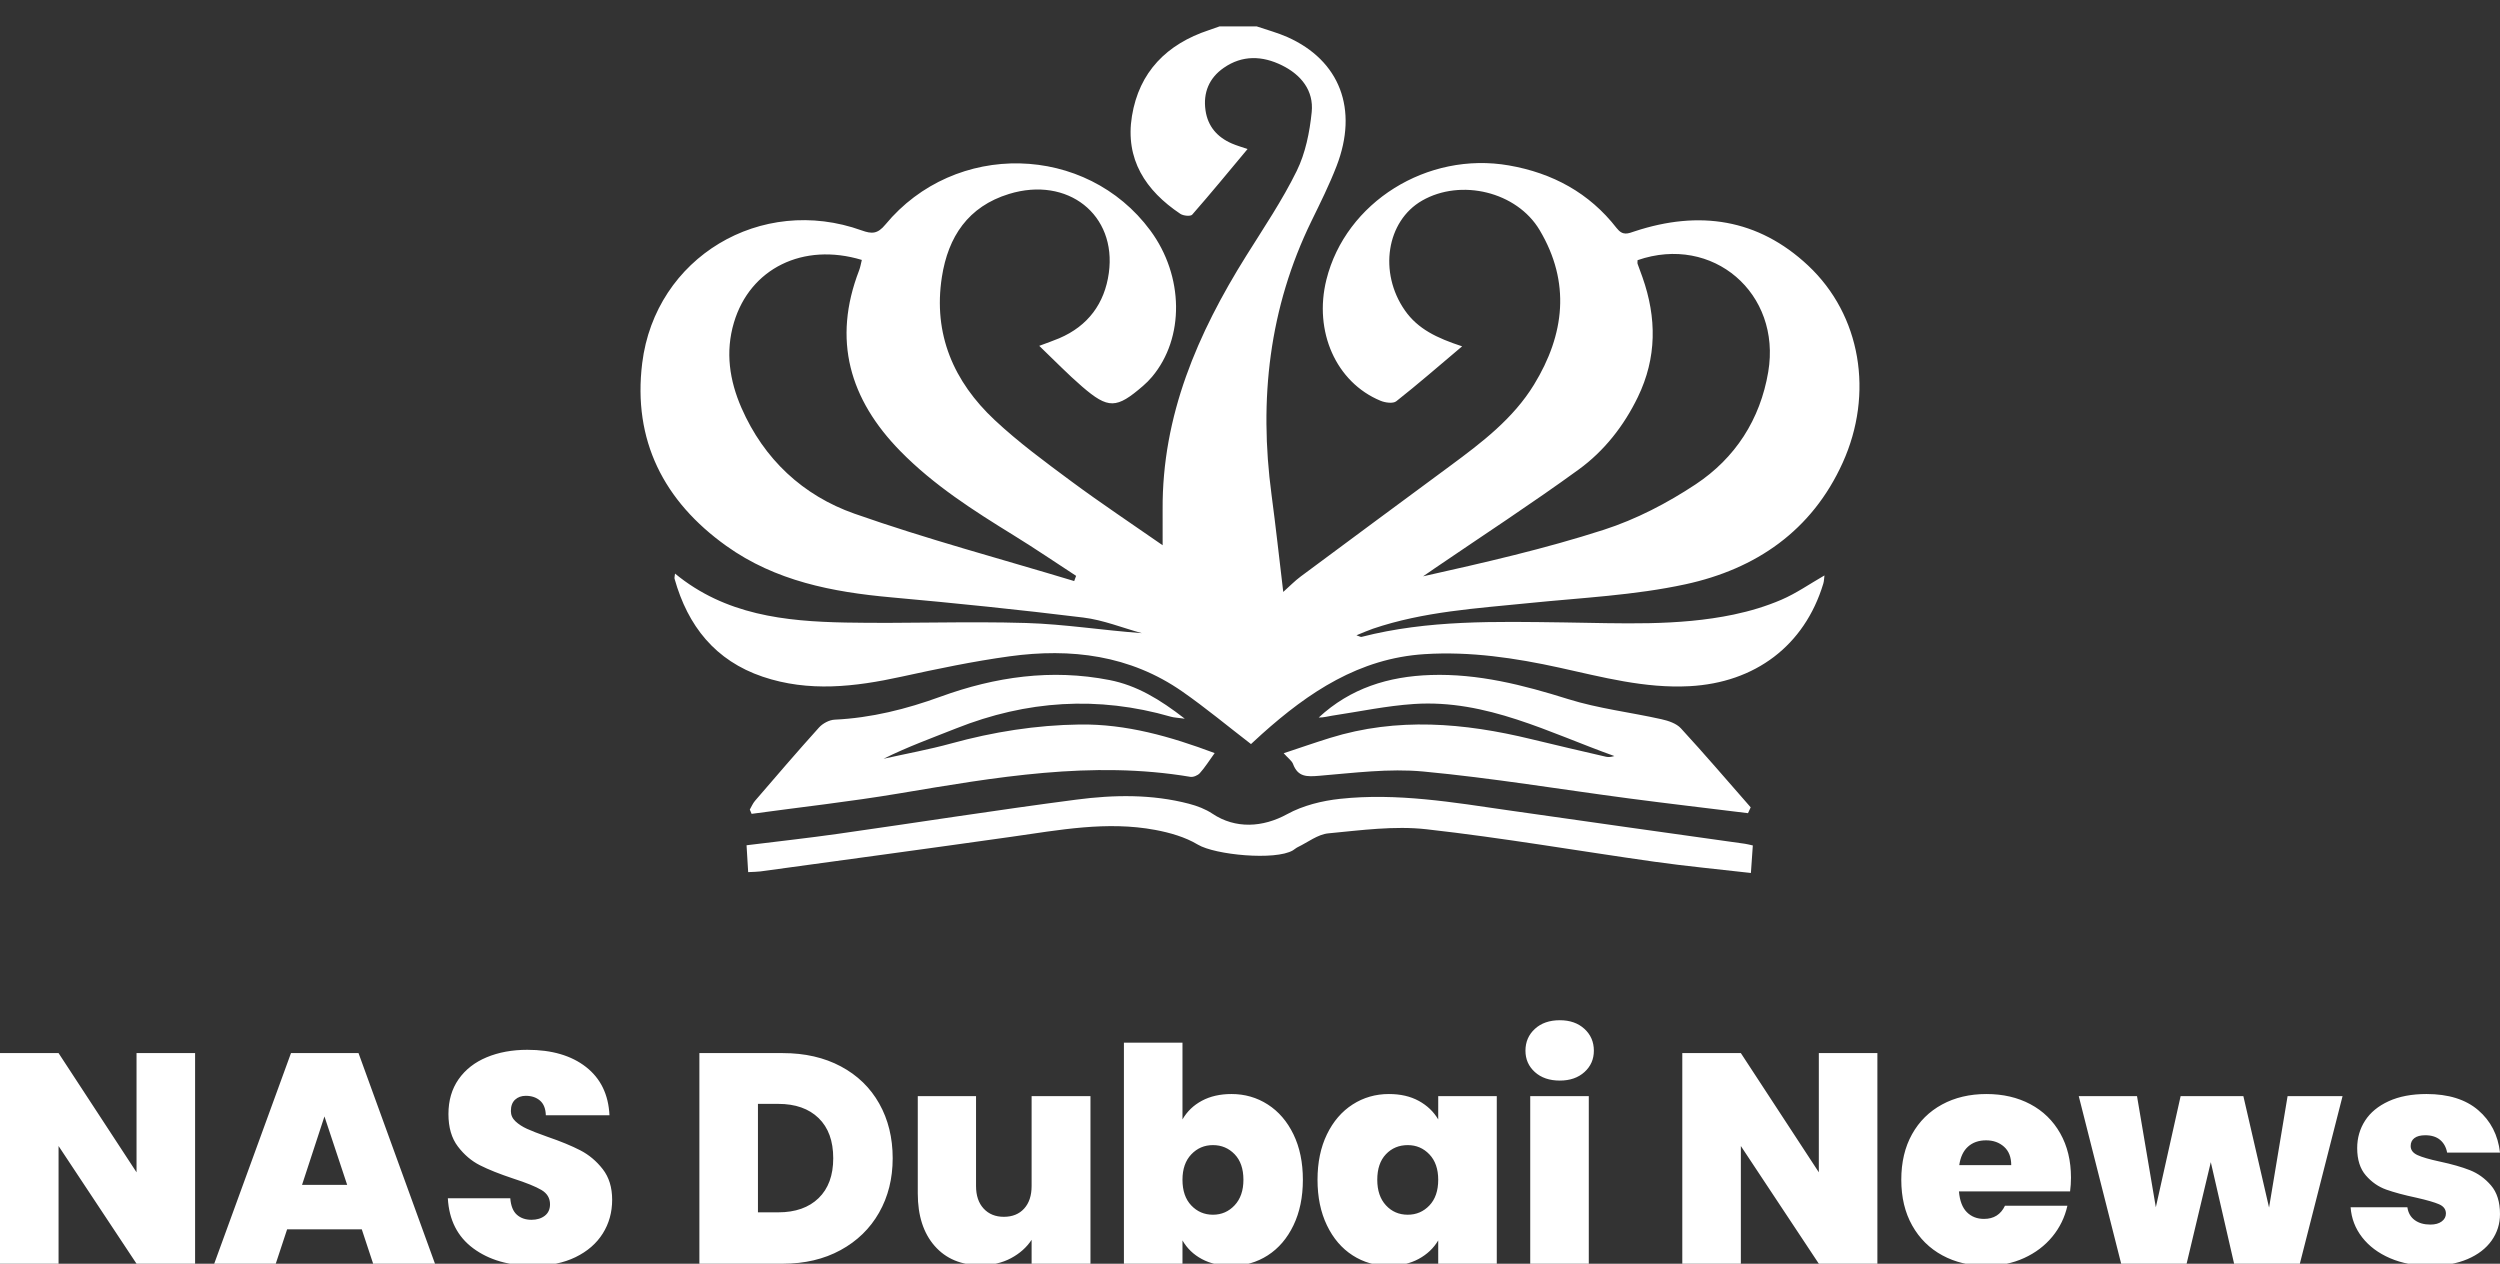
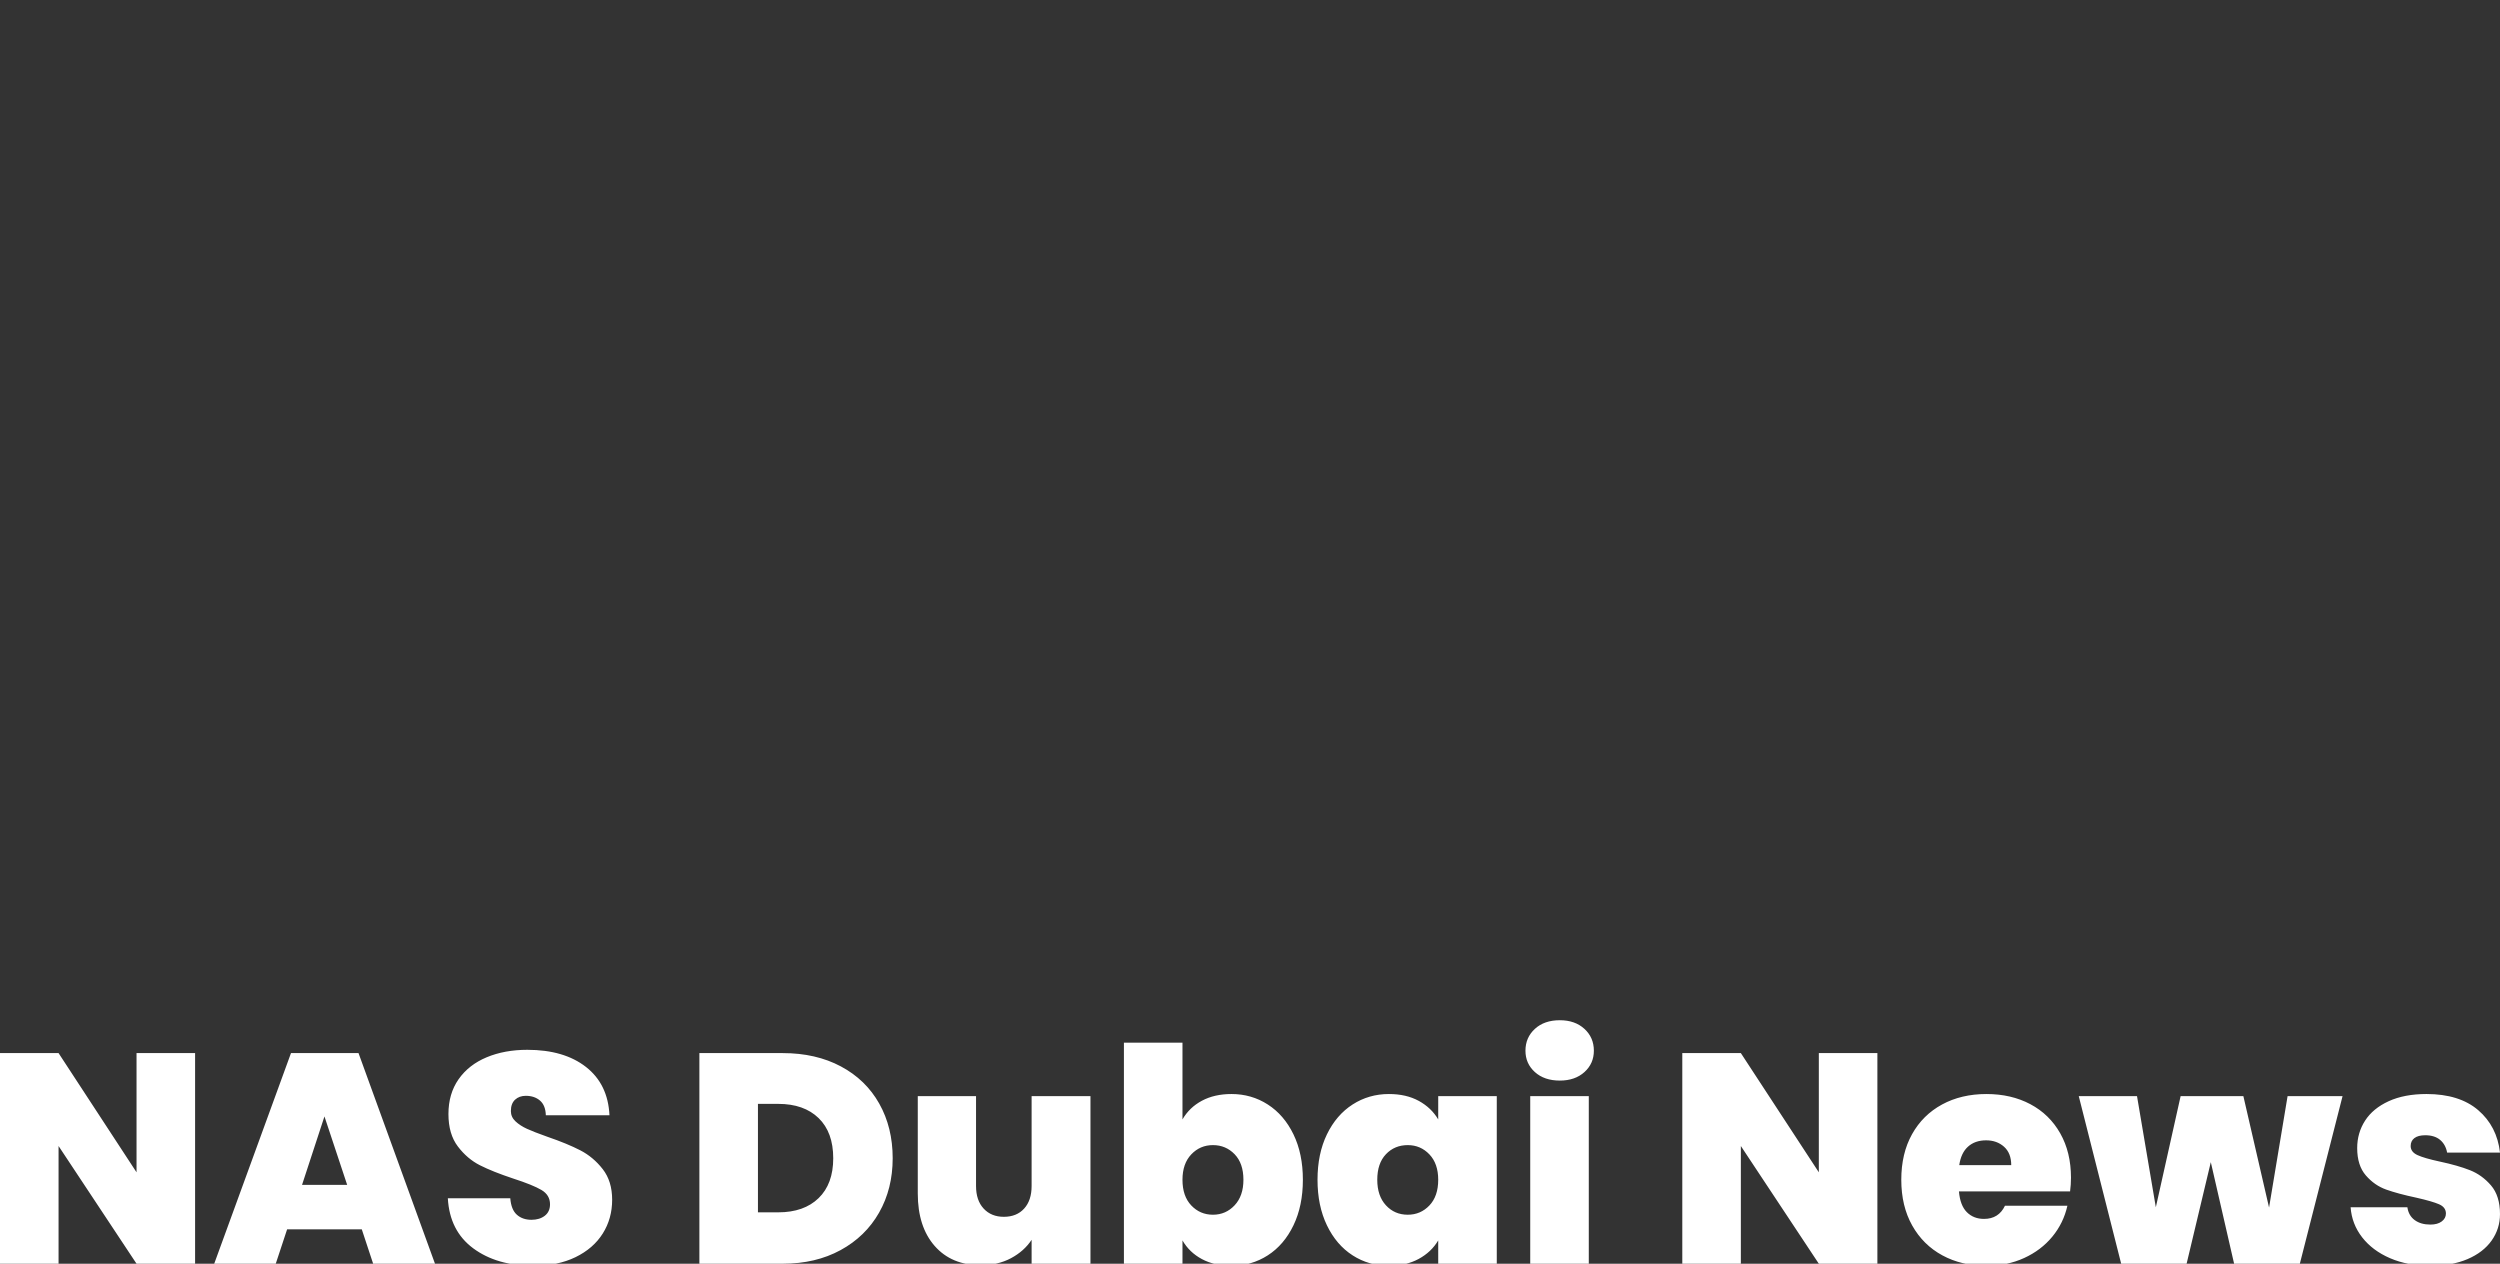
<svg xmlns="http://www.w3.org/2000/svg" id="Layer_1" x="0px" y="0px" width="1255.187px" height="634.481px" viewBox="0 0 1255.187 634.481" xml:space="preserve">
  <rect x="0" y="0" width="1255.187" height="634.481" fill="#333333" stroke="none" />
  <g>
    <g>
      <g>
        <path fill="#ffffff" d="M68.55,588.582l-39.15-59.85H0v105.75h29.4v-59.1l39.15,59.1h29.4v-105.75h-29.4V588.582z M146.1,528.731    l-38.55,105.75h30.9l5.7-17.25h37.5l5.7,17.25h31.05L180,528.731H146.1z M151.65,594.882l11.25-34.35l11.4,34.35H151.65z     M291.374,577.557c-4.35-2.25-9.877-4.523-16.575-6.825c-4.5-1.598-7.901-2.925-10.2-3.975c-2.301-1.05-4.226-2.299-5.775-3.75    c-1.551-1.448-2.325-3.174-2.325-5.175c0-2.499,0.698-4.399,2.1-5.7c1.399-1.299,3.199-1.95,5.4-1.95    c2.899,0,5.273,0.802,7.125,2.4c1.849,1.601,2.824,4.05,2.925,7.35h31.95c-0.502-10.399-4.425-18.474-11.775-24.225    c-7.35-5.75-17.175-8.625-29.475-8.625c-7.601,0-14.4,1.251-20.4,3.75c-6,2.501-10.701,6.176-14.1,11.025    c-3.401,4.851-5.1,10.675-5.1,17.475c0,6.701,1.575,12.126,4.725,16.275c3.15,4.15,6.848,7.3,11.1,9.45    c4.25,2.151,9.825,4.376,16.725,6.675c6.5,2.1,11.199,4.001,14.1,5.7c2.899,1.702,4.35,4.102,4.35,7.2    c0,2.5-0.876,4.425-2.625,5.775c-1.751,1.35-3.975,2.025-6.675,2.025c-3,0-5.451-0.849-7.35-2.55c-1.901-1.699-3-4.448-3.3-8.25    h-31.35c0.6,10.9,4.85,19.275,12.75,25.125c7.898,5.85,18,8.775,30.3,8.775c8.1,0,15.124-1.449,21.075-4.35    c5.949-2.899,10.5-6.849,13.65-11.85c3.15-4.999,4.725-10.65,4.725-16.95c0-6.199-1.575-11.325-4.725-15.375    C299.473,582.957,295.723,579.807,291.374,577.557z M422.171,535.407c-8.351-4.449-18.075-6.675-29.175-6.675h-41.85v105.75    h41.85c10.999,0,20.674-2.273,29.025-6.825c8.349-4.549,14.798-10.824,19.35-18.825c4.549-7.999,6.825-17.1,6.825-27.3    c0-10.298-2.25-19.449-6.75-27.45C436.946,546.083,430.52,539.857,422.171,535.407z M410.996,601.557    c-4.901,4.751-11.651,7.125-20.25,7.125h-10.2v-54.45h10.2c8.599,0,15.349,2.377,20.25,7.125c4.898,4.75,7.35,11.475,7.35,20.175    C418.346,590.133,415.895,596.809,410.996,601.557z M517.944,595.481c0,4.8-1.251,8.576-3.75,11.325    c-2.501,2.752-5.902,4.125-10.2,4.125c-4.2,0-7.575-1.373-10.125-4.125c-2.55-2.749-3.825-6.525-3.825-11.325v-45.15h-29.25v48.9    c0,11.1,2.825,19.875,8.476,26.325c5.648,6.45,13.373,9.675,23.175,9.675c5.7,0,10.749-1.174,15.15-3.524    c4.399-2.349,7.849-5.424,10.35-9.226v12h29.55v-84.15h-29.55V595.481z M636.517,554.532c-5.451-3.5-11.526-5.25-18.225-5.25    c-5.7,0-10.65,1.125-14.85,3.375c-4.2,2.25-7.451,5.376-9.75,9.375v-38.55h-29.4v111h29.4v-11.7c2.299,4,5.55,7.125,9.75,9.375    c4.2,2.25,9.15,3.375,14.85,3.375c6.699,0,12.774-1.749,18.225-5.25c5.449-3.5,9.75-8.524,12.9-15.075    c3.149-6.549,4.725-14.175,4.725-22.875c0-8.7-1.575-16.298-4.725-22.8C646.267,563.032,641.966,558.033,636.517,554.532z     M619.867,605.157c-2.951,3.15-6.577,4.725-10.875,4.725c-4.301,0-7.927-1.549-10.875-4.65c-2.951-3.098-4.425-7.399-4.425-12.9    c0-5.4,1.475-9.649,4.425-12.75c2.948-3.098,6.574-4.65,10.875-4.65c4.298,0,7.924,1.526,10.875,4.575    c2.948,3.052,4.425,7.326,4.425,12.825C624.292,597.731,622.815,602.007,619.867,605.157z M722.091,562.032    c-2.302-3.9-5.55-6.999-9.75-9.3c-4.2-2.299-9.202-3.45-15-3.45c-6.701,0-12.776,1.75-18.226,5.25    c-5.451,3.501-9.75,8.5-12.899,15c-3.15,6.501-4.726,14.1-4.726,22.8c0,8.7,1.575,16.327,4.726,22.875    c3.149,6.55,7.448,11.575,12.899,15.075c5.449,3.501,11.524,5.25,18.226,5.25c5.7,0,10.673-1.148,14.925-3.45    c4.249-2.299,7.523-5.4,9.825-9.3v11.7h29.399v-84.15h-29.399V562.032z M717.667,605.231c-2.951,3.101-6.577,4.65-10.875,4.65    c-4.402,0-8.051-1.575-10.95-4.725c-2.901-3.15-4.351-7.425-4.351-12.825c0-5.499,1.449-9.773,4.351-12.825    c2.899-3.049,6.548-4.575,10.95-4.575c4.298,0,7.924,1.552,10.875,4.65c2.948,3.101,4.425,7.35,4.425,12.75    C722.091,597.833,720.615,602.133,717.667,605.231z M768.29,634.481h29.4v-84.15h-29.4V634.481z M783.14,512.231    c-5.201,0-9.375,1.451-12.525,4.35c-3.149,2.902-4.725,6.551-4.725,10.95c0,4.301,1.575,7.875,4.725,10.725    c3.15,2.85,7.324,4.275,12.525,4.275c5.1,0,9.225-1.425,12.375-4.275c3.149-2.85,4.725-6.424,4.725-10.725    c0-4.399-1.575-8.048-4.725-10.95C792.365,513.683,788.24,512.231,783.14,512.231z M913.188,588.582l-39.15-59.85h-29.399v105.75    h29.399v-59.1l39.15,59.1h29.4v-105.75h-29.4V588.582z M1019.388,554.382c-6.401-3.398-13.751-5.1-22.05-5.1    c-8.4,0-15.825,1.75-22.275,5.25c-6.45,3.501-11.475,8.475-15.075,14.925c-3.6,6.45-5.399,14.076-5.399,22.875    c0,8.801,1.823,16.451,5.475,22.95c3.649,6.501,8.7,11.5,15.15,15c6.449,3.501,13.823,5.25,22.125,5.25    c6.899,0,13.199-1.298,18.899-3.9c5.7-2.6,10.425-6.174,14.175-10.725c3.75-4.549,6.274-9.724,7.575-15.525h-31.35    c-2.101,4.401-5.602,6.6-10.5,6.6c-3.502,0-6.375-1.125-8.625-3.375s-3.577-5.724-3.976-10.425h55.801    c0.3-2.299,0.449-4.599,0.449-6.9c0-8.499-1.8-15.923-5.399-22.275C1030.788,562.657,1025.787,557.782,1019.388,554.382z     M983.688,584.981c0.6-4.099,2.074-7.2,4.425-9.3c2.349-2.1,5.374-3.15,9.075-3.15c3.6,0,6.6,1.076,9,3.225    c2.4,2.151,3.6,5.227,3.6,9.225H983.688z M1139.238,606.282l-12.9-55.95h-31.5l-12.45,55.8l-9.449-55.8h-29.25l21.3,84.15h32.85    l12.15-51l11.7,51h33l21.449-84.15h-27.6L1139.238,606.282z M1240.112,587.532c-4.05-1.598-9.127-3.049-15.225-4.35    c-5.101-1.099-8.801-2.175-11.101-3.225c-2.302-1.05-3.45-2.574-3.45-4.575c0-1.699,0.624-3.023,1.875-3.975    c1.25-0.949,3.075-1.425,5.476-1.425c3.099,0,5.573,0.776,7.425,2.325c1.85,1.552,3.023,3.675,3.525,6.375h26.55    c-1.001-8.798-4.65-15.9-10.95-21.3c-6.3-5.4-14.951-8.1-25.95-8.1c-7.401,0-13.725,1.2-18.975,3.6    c-5.25,2.4-9.202,5.65-11.851,9.75c-2.65,4.102-3.975,8.7-3.975,13.8c0,5.801,1.448,10.376,4.35,13.725    c2.899,3.352,6.324,5.726,10.275,7.125c3.949,1.402,8.975,2.751,15.075,4.05c5.299,1.2,9.099,2.302,11.399,3.3    c2.3,1,3.45,2.55,3.45,4.65c0,1.601-0.7,2.925-2.1,3.975c-1.401,1.05-3.3,1.575-5.7,1.575c-3.201,0-5.826-0.75-7.875-2.25    c-2.051-1.5-3.276-3.649-3.675-6.45h-28.5c0.398,5.602,2.325,10.626,5.774,15.075c3.45,4.45,8.124,7.95,14.025,10.5    c5.899,2.55,12.649,3.825,20.25,3.825c7.2,0,13.425-1.125,18.675-3.375s9.274-5.348,12.075-9.3c2.799-3.95,4.2-8.375,4.2-13.275    c0-6.098-1.5-10.898-4.5-14.4C1247.687,591.683,1244.162,589.132,1240.112,587.532z" />
      </g>
    </g>
    <g>
      <g>
-         <path fill="#ffffff" d="M767.89,302.771c26.211-2.654,52.803-3.873,78.422-9.436c35.186-7.641,63.369-26.747,78.877-61.054    c15.662-34.645,9.223-74.042-17.393-98.976c-25.146-23.557-54.752-27.802-86.955-17.206c-3.43,1.129-6.012,2.482-9.189-1.608    c-13.713-17.64-32.131-27.61-54.029-31.43c-41.023-7.156-81.977,18.44-91.668,57.339c-6.477,25.987,4.846,51.567,27.174,60.814    c2.344,0.971,6.283,1.523,7.896,0.253c10.816-8.513,21.203-17.573,33.07-27.585c-12.67-4.162-22.221-8.682-28.762-18.071    c-13.201-18.944-9.275-44.798,8.672-55.097c19.465-11.17,47.531-4.479,59.01,14.816c15.625,26.263,12.578,52.38-2.82,77.568    c-10.465,17.12-26.219,29.072-42.078,40.784c-25.055,18.503-50.105,37.007-75.1,55.588c-2.961,2.202-5.557,4.896-8.734,7.726    c-2.035-16.999-3.762-32.943-5.885-48.834c-6.379-47.768-1.238-93.792,20.113-137.496c4.42-9.047,8.924-18.104,12.547-27.479    c11.051-28.582,1.645-53.031-24.68-64.766c-4.943-2.203-10.248-3.592-15.387-5.356h-18.715c-1.783,0.628-3.559,1.283-5.352,1.877    c-21.106,6.994-34.984,20.948-38.601,43.11c-3.538,21.68,6.835,37.447,24.307,49.122c1.491,0.996,5.112,1.345,5.935,0.408    c9.369-10.686,18.389-21.681,27.797-32.95c-2.991-1.043-5.515-1.751-7.898-2.786c-7.329-3.183-12.05-8.579-13.209-16.633    c-1.282-8.895,1.827-16.251,9.096-21.313c9.353-6.513,19.416-6.188,29.359-1.257c9.613,4.768,15.936,12.686,14.861,23.417    c-1.008,10.052-3.121,20.602-7.523,29.569c-7.26,14.785-16.578,28.582-25.344,42.598c-24.417,39.032-42.266,80.185-41.98,127.349    c0.033,5.62,0.004,11.243,0.004,17.979c-15.955-11.114-31.053-21.137-45.598-31.909c-13.271-9.832-26.681-19.685-38.709-30.939    c-20.589-19.267-30.996-43.112-26.524-71.845c3.146-20.212,13.18-35.375,33.704-41.679c29.43-9.04,54.153,10.356,50.113,39.68    c-2.102,15.265-10.406,26.591-24.918,32.78c-2.823,1.205-5.743,2.186-10.023,3.799c7.693,7.355,14.302,14.223,21.488,20.419    c13.215,11.396,17.313,11.202,30.596-0.277c1.62-1.402,3.164-2.933,4.542-4.573c16.415-19.519,16.042-50.636-0.837-73.477    c-32.227-43.611-98.061-45.238-133.047-2.96c-3.907,4.72-6.761,4.755-11.845,2.926c-50.516-18.182-103.663,13.465-110.234,66.633    c-4.782,38.699,10.81,69.326,42.27,91.786c24.664,17.608,53.197,23.136,82.71,25.796c32.22,2.902,64.419,6.199,96.525,10.149    c9.958,1.226,19.584,5.144,29.363,7.832c-19.602-1.423-38.802-4.518-58.078-5.104c-30.193-0.918-60.448,0.358-90.658-0.221    c-30.42-0.585-60.399-3.803-85.657-24.584c-0.127,1.358-0.382,2.056-0.22,2.637c6.646,23.677,20.432,41.078,44.254,49.143    c23.122,7.828,46.303,5.087,69.57,0.003c18.013-3.936,36.119-7.74,54.371-10.247c30.798-4.228,60.461-0.613,86.723,17.68    c11.723,8.166,22.74,17.346,34.483,26.379c1.662-1.528,3.561-3.313,5.504-5.05c23.461-20.999,48.879-38.028,81.631-40.099    c22.965-1.449,45.453,1.892,67.779,6.798c21.518,4.73,42.791,10.481,65.258,9.29c32.924-1.745,57.727-20.325,67.156-51.442    c0.41-1.357,0.416-2.835,0.6-4.171c-7.469,4.3-14.199,9.011-21.59,12.195c-7.641,3.292-15.787,5.731-23.941,7.444    c-28.201,5.923-56.828,4.329-85.354,3.959c-34.072-0.44-68.156-1.326-101.576,7.271c-0.414,0.105-0.959-0.291-2.523-0.816    c3.457-1.384,5.836-2.468,8.295-3.302C714.802,307.011,741.421,305.454,767.89,302.771z M720.353,285.321    c24.127-16.456,48.623-32.406,72.238-49.567c12.846-9.335,22.723-21.921,29.748-36.43c9.535-19.694,9.484-39.757,2.314-60.093    c-0.797-2.259-1.674-4.491-2.455-6.756c-0.146-0.418-0.021-0.93-0.021-1.853c37.758-13.059,72.268,16.623,65.609,56.104    c-4.043,23.967-16.588,43.282-36.451,56.448c-14.207,9.417-29.91,17.584-46.078,22.803c-29.555,9.543-59.945,16.489-90.76,23.377    C716.449,288.011,718.394,286.657,720.353,285.321z M539.324,291.731c-36.82-11.138-74.067-21.067-110.319-33.826    c-25.868-9.105-45.454-27.327-56.726-53.106c-6.017-13.759-8.168-28.089-3.803-42.807c8.07-27.205,34.738-40.406,64.224-31.489    c-0.438,1.727-0.706,3.55-1.354,5.227c-13.492,34.933-4.807,64.764,20.717,90.797c16.772,17.105,36.749,29.836,56.967,42.299    c10.572,6.517,20.848,13.516,31.258,20.297C539.968,289.992,539.646,290.862,539.324,291.731z M806.443,379.966    c-12.611-2.911-25.217-5.841-37.793-8.898c-33.574-8.158-67.174-11.03-100.836-0.586c-7.588,2.354-15.092,4.977-23.313,7.702    c2.289,2.563,4.09,3.763,4.703,5.407c2.463,6.595,6.969,6.418,13.107,5.914c17.402-1.43,35.078-3.766,52.307-2.145    c34.545,3.248,68.854,8.971,103.277,13.515c19.891,2.625,39.82,4.944,59.732,7.4c0.451-0.978,0.902-1.955,1.354-2.932    c-11.635-13.274-23.107-26.703-35.059-39.688c-2.262-2.457-6.295-3.781-9.75-4.553c-15.604-3.486-31.678-5.354-46.861-10.109    c-22.588-7.074-45.119-12.862-68.994-12.089c-21.189,0.686-40.311,6.612-56.225,21.349c2.352,0.069,4.52-0.593,6.74-0.926    c13.721-2.059,27.391-4.976,41.191-5.876c36.25-2.359,67.748,14.447,100.512,26.142    C809.121,380.005,807.718,380.259,806.443,379.966z M587.87,359.844c1.594,0.46,3.312,0.488,6.985,0.996    c-12.603-9.768-24.122-16.733-37.853-19.419c-29.092-5.688-57.271-1.648-84.763,8.349c-17.245,6.271-34.77,10.682-53.178,11.552    c-2.709,0.126-5.997,1.884-7.852,3.939c-10.915,12.09-21.506,24.475-32.14,36.816c-1.094,1.269-1.752,2.914-2.612,4.382    c0.302,0.719,0.604,1.438,0.906,2.156c24.632-3.363,49.367-6.111,73.872-10.221c48.524-8.141,96.937-16.67,146.383-8.364    c1.489,0.25,3.743-0.693,4.788-1.851c2.52-2.791,4.533-6.04,7.449-10.074c-22.371-8.373-44.359-14.656-67.751-14.348    c-21.931,0.288-43.386,3.703-64.542,9.52c-11.172,3.069-22.617,5.147-33.938,7.676c11.946-5.955,24.284-10.413,36.47-15.255    C515.39,351.675,551.259,349.261,587.87,359.844z M757.925,406.927c-28.244-4.081-56.488-8.931-85.117-5.852    c-9.064,0.975-18.629,3.337-26.529,7.674c-12.252,6.729-25.992,7.516-37.534-0.208c-3.496-2.338-7.698-3.924-11.801-4.998    c-18.629-4.867-37.674-4.526-56.45-2.081c-39.912,5.198-79.684,11.486-119.537,17.148c-15.124,2.15-30.318,3.812-46.13,5.774    c0.267,4.455,0.517,8.626,0.809,13.485c2.867-0.156,4.532-0.13,6.163-0.354c42.006-5.763,84.026-11.437,126.005-17.384    c23.978-3.396,47.915-7.994,72.17-3.46c7.382,1.379,15.073,3.568,21.427,7.383c8.672,5.205,38.911,8.077,47.731,2.891    c0.822-0.483,1.533-1.182,2.385-1.591c5.113-2.446,10.1-6.448,15.41-6.95c16.359-1.548,33.086-3.865,49.24-2.057    c38.318,4.288,76.369,10.92,114.568,16.315c15.832,2.236,31.766,3.728,48.357,5.637c0.359-5.168,0.648-9.343,0.961-13.82    c-1.746-0.375-2.857-0.689-3.992-0.849C836.683,418.065,797.289,412.617,757.925,406.927z" />
-       </g>
+         </g>
    </g>
  </g>
</svg>